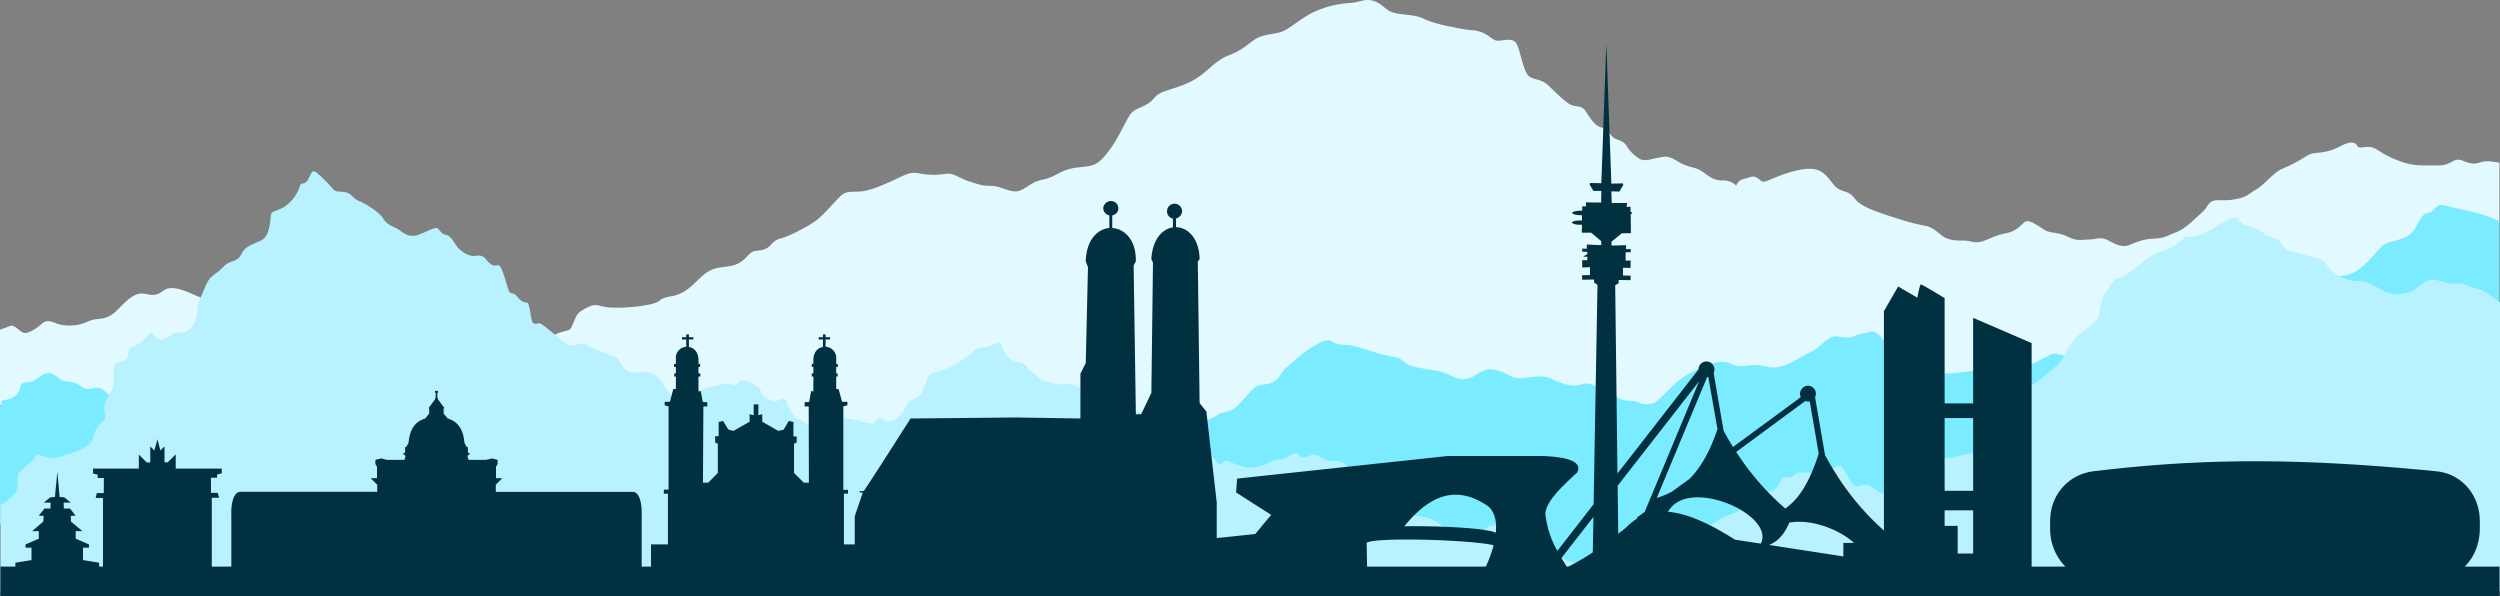
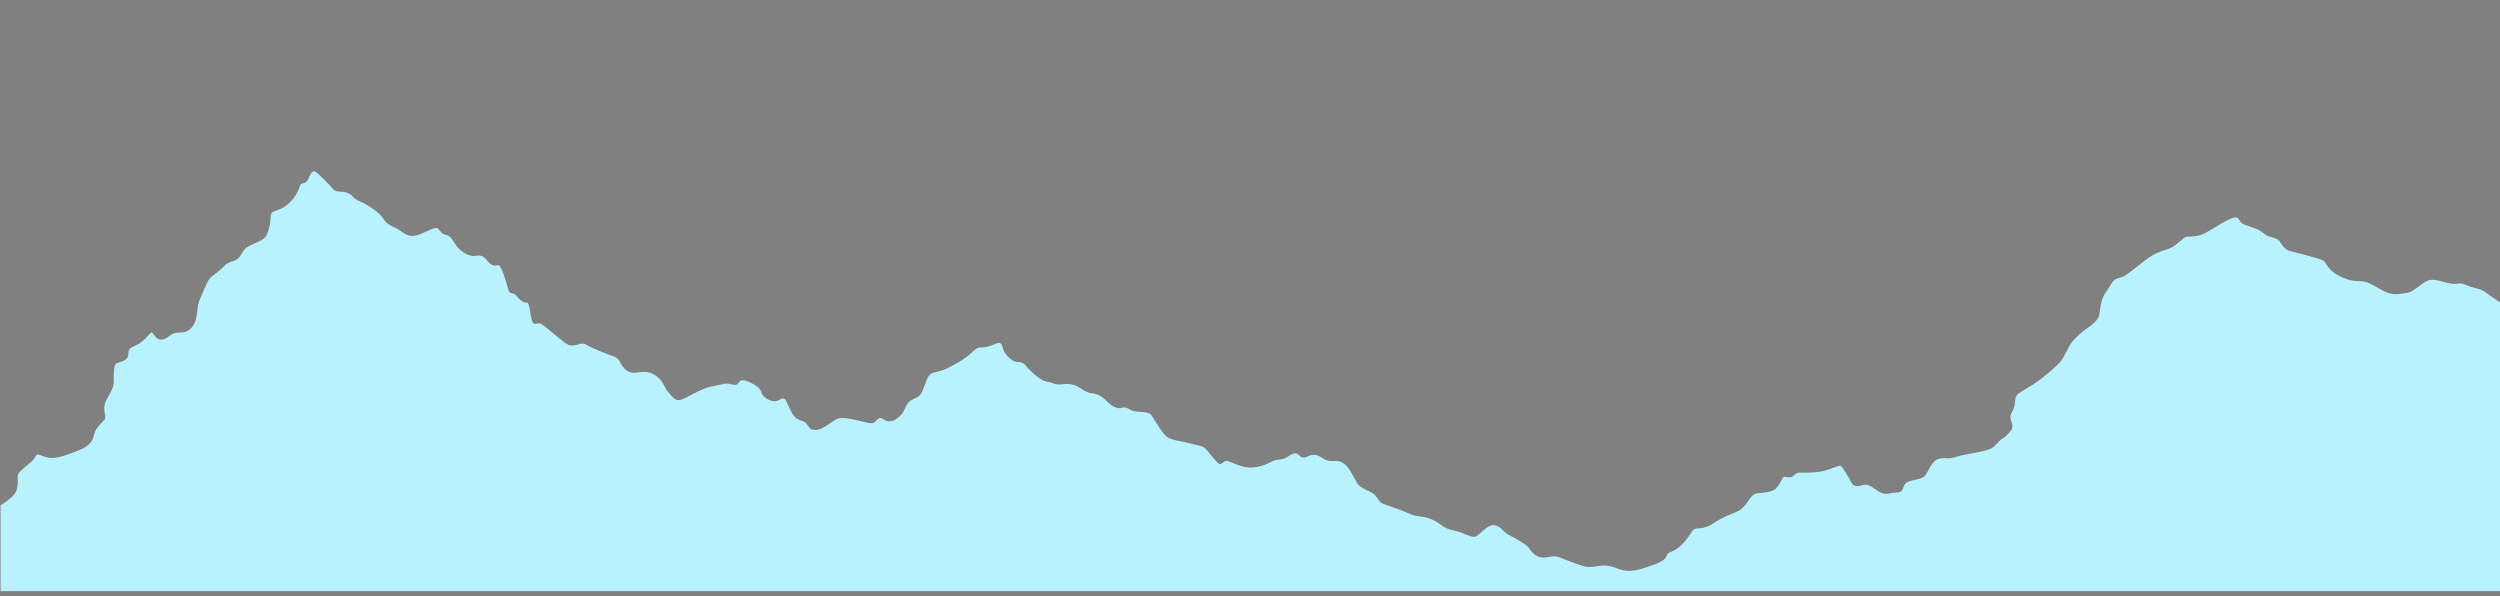
<svg xmlns="http://www.w3.org/2000/svg" width="1920" height="457.848" viewBox="0 0 1920 457.848">
  <rect x="0" y="0" width="1920" height="457.848" fill="#808080" stroke="none" />
  <defs>
    <style>
      .cls-1 {
        fill: #e1f9ff;
      }

      .cls-1, .cls-2, .cls-3 {
        fill-rule: evenodd;
      }

      .cls-2 {
        fill: #7becff;
      }

      .cls-3 {
        fill: #b8f2ff;
      }

      .cls-4 {
        fill: #013040;
      }
    </style>
  </defs>
  <g id="mb_skyline_website" transform="translate(0.011 -14.985)">
    <g id="Layer_1" transform="translate(-0.011 1.985)">
-       <path id="Pfad_893" data-name="Pfad 893" class="cls-1" d="M-.006,253.224c2.816-1,5.811-2.106,7.436-2.829,3.626-1.611,7.055,3.928,10.681,5.137S29.1,251.4,32.32,248.477s6.45-1.914,11.285,0,13.4,2.019,19.246.2,5.745-3.127,13.505-3.832,11.692-4.633,15.519-8.565S101.952,226.1,107.395,225.5s7.256,1.914,12.6.6,5.846-5.645,14.009-4.734,20.459,7.86,30.938,11.889,237.818,40.511,248.3,33.657,10.076-9.673,17.937-11.889,6.249-1.007,8.868-6.45,1.813-7.659,9.875-11.889,8.465-1.813,15.922-.806,23.38.2,33.657-2.216,4.637-4.23,16.527-6.249,18.339-11.688,24.79-16.728,10.882-5.036,17.735-6.048,10.278-2.417,15.519-8.062,6.652-3.022,12.7-5.04,5.645-6.652,12.9-8.465,21.768-9.875,26.8-13.505,12.9-12.695,18.339-18.34,10.479-3.223,18.138-4.436,18.944-6.249,27.207-10.278,11.083-4.436,16.728-3.223a55.305,55.305,0,0,0,19.145.2c6.45-1.007,11.083,3.626,18.339,5.846s9.673,3.424,16.728,3.424,13.1,4.436,19.145,4.235,10.882-7.055,19.75-8.868,10.882-4.432,16.929-6.853,9.271-2.422,17.332-3.429,11.285-4.033,17.735-12.493,12.5-22.167,15.721-27.006,7.86-5.04,13.707-8.666,4.637-6.652,13.3-9.673,16.124-4.633,24.79-10.278S933.816,46.23,943.892,42.4s14.1-8.263,19.75-12.091,13.3-3.832,19.75-5.645,15.721-10.882,25.8-15.519A75.871,75.871,0,0,1,1036.6,2.3c8.465-.6,12.095-4.033,19.347-1.209s8.062,7.458,16.124,9.069,14.508,1.007,21.361,4.23,15.318,5.04,21.563,6.249,7.458,1.813,16.325,2.619,12.7,5.443,16.526,7.458,13.5-3.026,16.728,2.619,5.439,23.174,10.479,25.8,8.868,1.41,14.915,7.256,12.9,12.7,16.929,14.311,7.86-.2,11.285,5.237,6.853,10.681,11.486,11.889,7.86,6.853,10.076,8.263,6.853,1.813,9.472,5.846a28.766,28.766,0,0,0,9.069,9.472c4.637,3.223,9.673.6,14.714-.2s7.256-2.417,15.721,2.82,13.1,3.63,19.145,8.062,9.27,6.652,15.519,6.45a13.842,13.842,0,0,1,10.076,4.029s.806-4.029,6.047-5.242,6.45-3.026,10.479-.4,2.619,4.033,10.479.6,24.186-9.673,33.859-7.458,12.494,12.7,18.138,15.318,7.86,1.611,12.292,7.458,16.728,9.875,26.6,13.1,18.339,5.846,27.207,7.458,11.083,8.666,19.145,10.479,9.271-.2,16.929,1.813,14.512-4.432,24.588-6.249,12.292-6.45,15.922-9.069,12.5,5.04,16.325,6.853,9.875,1.209,16.728,4.633,10.076,2.216,16.929,2.014,7.659-2.82,16.124,1.813,11.486,3.429,15.117,2.014,9.875-4.235,17.735-4.436,11.688-2.82,18.339-5.443,15.318-11.894,19.145-15.117,4.234-8.465,10.278-8.868,8.263.6,16.527-1.209,8.666-4.029,14.512-7.256,13.3-13.1,20.152-15.922a109.226,109.226,0,0,0,16.124-8.263c5.443-3.223,5.443-3.424,12.3-4.029s12.095-2.825,17.131-5.443,9.875-3.424,11.688.2,8.062-1.813,15.318,3.022a80.6,80.6,0,0,0,21.16,10.076c7.05,2.216,13.3,2.014,20.963,2.014s9.472.4,15.721-3.022,7.659.4,14.311,1.41,7.055-2.422,15.52-1.41c2.1.25,4.23.587,6.24.955v46.269c-59.6,21.041-301.288,106.144-350.671,120.253-56.433,16.124-617.518,49.983-686.042,47.565s-339.39,1.611-344.229,1.611c-4.493,0-471.87-25.718-538.6-29.388V253.2Z" transform="translate(0.011 13.015)" />
-       <path id="Pfad_894" data-name="Pfad 894" class="cls-2" d="M0,515.265c.652-.035,1.353-5.061,2.1-5.083,7.458-.2,12.695-5.036,13.3-9.069s1.813-4.436,7.256-4.839,9.472-7.256,15.117-6.853,6.853,5.645,12.493,6.249,6.853.4,12.5,4.234,8.666-.4,14.109,1.209,4.839,6.249,14.109,8.465S44.3,605.912.123,605.106H0V515.265Zm1919.545-142.31v68.918l-11.276,1.4S1504.983,592,1454.6,604.5s-171.712,46.76-210.812,51.594S905.6,618.2,885.451,543.642c0,0,10.68-2.82,17.534-4.436s5.645-4.633,6.853-8.465,2.417-2.619,10.68-3.832a32.156,32.156,0,0,0,15.117-5.846c3.022-2.014,5.846-.6,11.486-4.033s13.908-15.721,18.541-17.735,7.256-.2,12.695-3.424,4.436-6.652,11.083-12.091,8.868-8.465,16.728-13.3,13.1-8.062,16.929-5.237,8.868,2.014,14.915,3.022,17.937,5.645,26.6,7.458,10.076,1.611,13.505,4.839,7.458,4.033,16.526,5.645,11.083,1.007,19.347,5.04,11.889,3.022,16.124,1.41,9.472-8.062,18.742-5.645,11.688,6.652,19.145,6.249,16.325-2.824,22.776.2,11.486,5.04,17.332,5.443,7.86-2.417,12.9-1.209,9.472,5.846,14.512,6.853,5.846,4.029,11.083,5.443,7.055-.2,11.486,1.813,10.479,2.216,14.311-.806,14.714-15.318,21.97-19.548,19.951-10.479,27.409-10.681,7.659,3.022,14.311,3.223,10.076-1.41,16.527-.4,7.659,2.216,14.714.806,17.332-8.465,23.783-11.486,8.062-6.853,13.1-9.875,6.45-1.612,12.9-1.007,8.465-2.417,13.505-3.022,7.659-3.223,11.889.6,3.429,5.443,10.076,7.458,15.922,8.666,24.79,13.706,9.875,8.868,18.339,8.868,16.124-2.417,26-2.014,12.292,2.619,18.34,2.014,13.1-3.626,18.742-6.249,14.915-7.659,17.131-8.666,9.875,1.813,16.929,2.619,181.385-60.668,186.627-61.876,14.512.806,23.178-1.41,15.721-10.076,22.574-17.735,6.652-6.45,14.512-8.666,11.889-3.832,15.721-10.681,4.839-9.875,9.673-10.681,5.237-7.458,11.688-5.846,13.706,3.223,21.563,5.04c6.14,1.419,15.213,4.221,21.155,7.484Z" transform="translate(0 -189.862)" />
      <path id="Pfad_895" data-name="Pfad 895" class="cls-3" d="M1,652.58V586.566a57.364,57.364,0,0,0,8.158-5.9c3.805-3.613,4.839-5.837,5.032-11.674s-1.226-5.837,4.418-10.672,7.672-6.258,9.284-9.288,3.035-.385,8.675.806c5.645,1.226,10.965-.1,23.572-5.032s11.675-10.094,13.286-14.315,4.839-6.643,7.256-9.481c2.417-2.807-2.549-7.773,1.839-15.7s5.417-9.673,5.417-14.127-.39-12.476,2.417-13.7c2.838-1.2,5.868-1.388,7.869-4.033,2.032-2.61-.613-6.03,3.836-8.254,4.418-2.225,6.836-3.03,11.092-7.641,4.226-4.642,3.613-4.642,6.223-1.033,2.645,3.643,6.258,3.84,10.483.613,4.256-3.223,5.64-3.03,10.286-3.223s8.057-3.223,10.089-7.869c2-4.611,1.677-12.8,3.613-17.122,1.966-4.322,2.838-7.063,5.255-12.091s3.227-5.224,8.452-9.257c5.255-4.029,5.837-6.674,11.478-8.285s6.258-4.839,8.29-7.839c2-3.03,5.224-4.449,10.864-6.866s7.449-4.033,9.288-11.9c1.8-7.839-.42-10.256,3.805-11.867,4.256-1.611,8.062-2.645,12.9-7.869a29.3,29.3,0,0,0,6.871-12.091c.806-2.422,4.029,0,6.45-5.032,2.417-5.062,3.03-7.484,7.059-4.033a151.2,151.2,0,0,1,12.095,12.288c2.321,2.61,7.545.9,11.478,2.934,3.937,2,3.42,4,8.579,6.126,5.128,2.128,15.187,8.386,18.024,13.093,2.807,4.738,6.967,6.061,10.58,7.869,3.643,1.8,6.542,5.737,12.511,5.64,5.934-.1,16.509-7.642,18.83-5.737s2.807,4.318,6.643,5.027,5.548,5.645,8.579,9.288c3.03,3.613,8.964,7.641,14.188,6.739,5.255-.9,6.45,1.322,9.1,4.226,2.61,2.934,4.835,3.836,7.738,2.934,2.934-.9,6.77,15.121,8.158,19.058,1.419,3.932,3.643,1.384,6.253,4.611s5.163,5.255,7.676,5.062c2.514-.228,2.807,10.865,4.322,14.512,1.515,3.608,4.221.578,6.547,1.708,2.321,1.095,11,8.771,15.83,12.48,4.839,3.74,5.645,4.642,9.77,4.125,4.129-.482,6.03-2.514,9.87-.193s11.8,5.448,17.026,7.449c5.255,2.032,6.446,1.936,8.574,5.964s5.452,7.966,10.676,7.869c5.255-.127,9.577-2.225,15.931,1.8s6.963,9.354,10.286,13.093,5.123,6.871,9.253,5.934c4.129-.9,15.638-8.741,24.378-10.352,8.771-1.612,10-2.838,14.315-1.739,4.357,1.125,4.742.613,6.45-1.616,1.712-2.19,5.032-1.48,9.673.937s6.547,4.029,7.677,7.641c1.095,3.643,8.544,7.352,11.771,5.934,3.223-1.384,5.062-3.709,7.155.42,2.128,4.125,4.454,11.092,8.259,13.286,3.836,2.224,5.448,1.322,7.768,4.545s3.131,4.642,8.255,3.74c5.163-.9,11.092-6.963,15.642-8.478,4.515-1.52,15.8,1.8,21.957,3.127s5.548-.385,8.355-2.711c2.838-2.321,4.256,1.292,7.965,1.712,3.74.385,6.674-1.712,9.9-5.032,3.227-3.354,3.324-8.578,8.158-11.285,4.839-2.741,5.741-2.325,7.545-5.548s3.643-10.479,5.934-13.413c2.321-2.934,6.577-2.225,11.9-4.55,5.356-2.286,14.416-7.545,18.348-10.865s5.837-6.161,9.774-6.065c3.932.131,6.739-1.191,11-2.8,4.221-1.611,4.515.193,5.64,3.932,1.1,3.709,6.739,10.286,11.578,10.159,4.839-.1,5.837,3.223,8.868,6.061,3.03,2.807,8.482,8.254,13.606,9.06s5.837,2.614,11.193,1.936c5.321-.709,8.771,0,12.38,1.9,3.643,1.9,5.163,4.318,11.289,5.123,6.157.81,9.06,4.453,11.609,6.774,2.514,2.321,6.836,5.544,10.672,4.221s6.258,2.325,10.383,2.807c4.129.517,9.45.42,11.578,2.128s9.284,16.027,13.895,18.156c4.646,2.1,7.58,2.194,12.708,3.416,5.128,1.2,12.283,2.711,14.411,3.841,2.128,1.095,8.868,10.961,11.578,12.577,2.741,1.612,3.03-3.613,7.966-1.616,4.931,2.032,9.187,3.84,13.8,4.454,4.642.578,10.8-.613,15.541-2.838,4.708-2.229,4.125-2.614,9.77-3.227s6.836-3.709,10.672-4.515,3.937,2.9,6.967,3.1c3,.228,5.128-2.706,9.45-2,4.353.709,6.866,4.545,11.9,4.642s6.35-.806,10.575,2.417,8.158,12.9,10.383,15.607,6.643,4.13,10.676,6.45,4.449,6.258,7.576,7.869,10.676,3.709,17.416,6.547c6.77,2.8,6.866,3.03,12.218,3.74a29.139,29.139,0,0,1,15.318,6.126c5.128,4.033,8.964,4.033,13.382,5.351,4.449,1.292,9.866,4.418,13,4.033,3.127-.42,9.577-9.77,14.928-8.868,5.32.9,6.932,5.128,10.575,7.16,3.613,2,13.9,7.028,16.417,10.865s5.64,6.258,9.673,6.774c4.029.482,8.771-2.032,13.413-.131,3.481,1.45,9.1,3.643,14.157,5.351,1.677.582,3.319,1.1,4.773,1.52,5.868,1.708,11.609-1.226,17.639-.42,6.061.806,9.284,3.223,14.026,3.74s8.447,0,16.317-2.61,13.509-4.646,15.025-8.158c1.484-3.547,2-2.518,6.643-5.067,4.129-2.255,7.869-6.542,10.448-10.186.355-.455.644-.871.937-1.292,2.61-3.836,2.417-4.743,6.739-5.128a21.924,21.924,0,0,0,11.609-3.932,68.868,68.868,0,0,1,12.9-6.739c6.03-2.549,7.16-2.741,10.479-6.161s5.837-9.673,10.159-10.094c4.353-.385,10-.806,12.993-2.61,3.035-1.8,5.969-8.158,6.774-9.481.806-1.292,4.642.42,6.547-.385s3.608-3.643,6.547-3.42a82.9,82.9,0,0,0,16.412-.9c4.966-1.033,12.511-4.033,14.026-4.449,1.515-.39,4.738,5.64,7.063,9.384,2.286,3.7,2.61,7.028,7.738,6.223,5.159-.806,5.544-2.422,12.091,2.225s8.771,4.125,13.124,3.223c4.322-.9,6.643.42,8.255-2.8s1.419-4.743,4.839-6.065c3.42-1.287,9.253-1.611,11.994-4.029,2.711-2.422,5.417-11.9,10.773-13.286,5.351-1.419,6.963.482,13.413-1.515,6.45-2.032,9.257-2.032,18.221-3.937s9.77-2.61,13.8-6.963c4.033-4.322,4.353-2.711,7.869-6.643,3.547-3.932,4.353-4.546,2.614-9.967-1.712-5.448.512-5.737,2.027-10.186,1.52-4.418,0-8.259,3.42-10.869,3.42-2.645,10.8-6.258,17.446-11.512a164.216,164.216,0,0,0,13.7-11.771c3.516-3.451,6.739-11.705,9.354-15.414,2.645-3.74,7.256-7.961,12.09-11.412,4.839-3.42,8.482-6.547,9.384-9.87s.806-11.767,4.935-17.538c4.125-5.741,4.834-8.452,7.352-10.159s3.74-.9,7.672-3.127,13.8-10.9,19.96-14.8c6.131-3.937,11.289-4.55,15.607-6.678,4.322-2.093,9.257-7.449,10.869-8.062,1.611-.578,6.674-.1,11.285-1.515,4.646-1.384,11.705-6.319,17.446-9.542s9.673-4.839,11.285-3.547c1.616,1.322,2.229,4.029,5.741,5.255,3.547,1.191,5.969,2.1,9.481,3.42s5.224,4.318,9.06,5.448c3.84,1.095,6.547,1.9,7.965,3.709,1.419,1.839,3.644,6.354,7.869,7.479,4.226,1.1,21.252,5.321,24.8,6.932,3.512,1.616,3.9,7.869,14,12.612,10.059,4.738,13.317,3.03,18.541,4.029s11.381,5.837,17.218,8.255c5.868,2.422,10.707,1,15.638.293,4.935-.679,11.578-8.158,16.61-9.678,5.062-1.48,13.833,2.645,18.861,2.741s4.839-1.222,10.965,1.419c6.161,2.614,9.673,1.9,14.416,5.645,2.225,1.708,6.446,4.58,10.383,7.16V652.58" transform="translate(-0.557 -185.582)" />
-       <path id="Pfad_897" data-name="Pfad 897" class="cls-4" d="M1234.084,108.01,1230.318,214.4l-8.749-.145-.175,1.388,2.842,4.694h6.083l-.145,8.925-11.736-.145s.048,2.592.145,2.956-2.956,0-2.956,0v3.446h-.959c-3.692,0-6.722.784-6.722,1.708s3.03,1.739,6.722,1.739h.784v4.055h-1.244c-3.617,0-6.4.639-6.4,1.563s2.785,1.738,6.4,1.738h1.244l-.145,6.083h7.186l7.681,6.433s.048,2.592.145,2.956-11.1-.32-11.1-.32l-.175,3.306-3.416-.175v2.347l3.911.175v1.708a30.158,30.158,0,0,0-3.131,2.028h3.131v2.667h-3.911v5.653l5.938-.32v6.082l-6.113.175.175,3.451,9.069-.175.145,2.347,2.522,1.738-2.987,168.48-27.842,35.843a74.3,74.3,0,0,1-9.244-28.481c.758-10.019,12.936-21,24.571-31.9,3.446-7.217-4.4-11.666-27.063-12.515h-72.29L950.579,441.27,949.8,451.9l26.918,17.21-12.2,14.718-29.585,3.131V459.578l-7.965-69.8-5.189-6.547L920.39,274.493l1.388-1.738c-.267-16.111-9.187-24.422-18.138-24.571v-6.722a6.017,6.017,0,0,0,4.694-5.794,5.8,5.8,0,1,0-7.037,5.969v6.722c-8.167,1.147-15.747,9.143-16.57,24.4l1.244,2.667-1.244,99.991-7.821,16.43H872.82l-1.708-114.215,1.708-3.306c.32-16.277-8.723-24.956-18.138-25.495v-9.708a5.53,5.53,0,0,0-.175-10.956c-3.271-.539-6.722,2.255-6.722,5.478a5.8,5.8,0,0,0,4.694,5.478v9.708c-9.016.731-17.674,9.043-18.138,25.495l1.708,4.55-1.708,73.678-4.086,8.141V395.11l-49.111-.784-81.359.784L677.1,430.633,663.943,450.8h-.609c-1.638,0-2.986.293-2.986.639,0,.32,1.27.613,2.811.639l-.144.289L656.9,470.215V491.8h-8.285V452.861h3.131v-2.987h-3.591v-64l3.131-.924v-2.667H647.2l-2.636-9.708-1.883-.145v-9.533h1.1v-2.347h-1.1v-5.014h1.244v-2.347h-1.244v-3.911a8.512,8.512,0,0,0-8.141-9.244v-5.618h3.446v-1.738h-3.446V330.5h-2.028v2.172h-3.306v1.738h3.306v5.794c-3.617.53-6.871,3.324-7.361,9.069v3.911H623.91v2.347h1.244v5.014H623.91v2.347h1.244v11.416a6.507,6.507,0,0,1-1.708-.32l-1.563,8.46-3.446.144v3.271h3.131l.144,58.526H617.8l-7.506-7.506V414.343l2.028-.609v-4.87h-2.492v-11.1l-3.591-.784-3.91,6.722-4.086.924-12.34-7.041v-5.763l-2.987.784v-8.316h-3.591v8.316l-3.131-.784v5.763l-12.371,7.041-4.055-1.068-3.91-6.577-3.446.784V408.72h-2.667v5.014l2.027.609v22.543l-7.331,7.506h-4.086l.32-58.526h2.987v-3.271l-3.446-.144-1.563-8.46a6.826,6.826,0,0,1-1.738.32V362.893h1.419v-2.347h-1.419v-5.014h1.279v-2.347h-1.279v-3.911c-.49-5.745-3.709-8.535-7.331-9.069v-5.794H533v-1.738h-3.416V330.5h-2.058v2.172h-3.271v1.738h3.271v5.618a8.469,8.469,0,0,0-7.965,9.244v3.911h-1.419v2.347h1.419v5.014h-1.244v2.347h1.244v9.533l-2.027.145-2.522,9.708h-4.055v2.667l2.987.924v63.86h-3.622v3.131h3.131V491.8h-12.98v17.065h-7.186V469.751c.39-10.269-2.076-18.186-6.722-18.313H381.244v-5.478l5.014-5.014h-4.839V432.2l1.244-2.2v-3.131l-4.375-1.1-4.55,1.1H360.294l-.784-2.956,2.028-2.058-1.708-.464v-4.23l-.959-.289-1.708-3.131c-.758-9.17-4.23-16.115-12.835-18.633l-3.131-3.766V387.28l.639-.145-4.87-6.577-.609-2.027v-2.987l.464-.32v-1.244l-.959-.145H335.4l-.784.145v1.244l.464.32v2.987l-.609,2.027-4.87,6.577.495.145v4.055L327.11,395.1c-8.6,2.518-12.077,9.463-12.835,18.633l-1.708,3.131-.959.289v4.23l-1.708.464,2.027,2.058-.784,2.956H297.7l-4.55-1.1-4.375,1.1v3.131l1.244,2.2v8.749H285.18l5.014,5.014v5.478H184.874c-4.642.127-7.112,8.04-6.722,18.313v39.114H163.145V455.988h5.618l-1.1-3.766H162.5V440.63H167.2v-2.492l3.591-.928v-3.622H135.438V422.637l-6.113,6.113h-2.492v-12.2l-3.131,3.131-2.2-8v-.609l-.145.32-.145-.495v.959l-2.2,7.821-3.131-3.131v12.34H113.21l-6.083-6.082v10.777h-35.2v3.766l3.591.928v2.522H80.21v11.561H74.876l-.928,3.766h5.618v52.733H76.61v-2.987l-12.371-2.027v-9.533h4.55V491.8L58.621,487.42v-5.794h5.159L55,474.266l-.145-4.375,3.766-.145-4.405-5.478H49.521l-.145-4.55h5.478l-5.014-4.055-3.591-.32-1.708-19.237-1.883,19.237-3.591.32-5.014,4.055h5.3l-.145,4.55h-4.55l-4.375,5.478,3.766.145-.32,4.375-8.6,7.361h5.159v5.794L20.12,491.8v2.522h4.55v9.533L12.3,505.878v2.987H.87v22.688H1920.156V508.865h-26.774c7.142-7.068,11.591-17.5,11.591-29.265v-5.478c0-21.365-14.963-36.692-33.32-38.474-106.148-10.422-180.247-10.076-263.313,0-18.335,2.2-33.351,17.109-33.351,38.474V479.6a41.211,41.211,0,0,0,11.736,29.265h-25.959V337.223l-44.912-19.412v65.712h-21.9V302.659s-17.429-10.733-18.313-10.488c-.849.219-2.636,10.168-2.636,10.168l-14.718-8.6-10.952,18.918V481.163c-20.415-18.261-33.833-37.06-45.231-57.891l-7.646-44.592a6.095,6.095,0,0,0-5.474-8.749,6.357,6.357,0,0,0-6.113,6.083,5.88,5.88,0,0,0,.639,2.667l-52.093,38.334c-2.549-4.1-4.9-8.259-7.217-12.515l-7.646-44.447a6.14,6.14,0,0,0,.609-2.636,6.1,6.1,0,1,0-12.2,0l-62.266,79.94-1.739-144.579,2.667-1.563V288.72l9.069.145.175-3.416-5.938-.175v-5.938l5.763.144.175-5.618h-3.911v-6.4h3.911v-2.522l-3.591.175v-3.131s-11.372.512-11.272.144.145-2.811.145-2.811l7.821-6.433,7.042-.145-.145-14.543c.683-.267,1.1-.613,1.1-.959s-.512-.657-1.279-.928V232.4s-3.052.368-2.956,0,.32-2.811.32-2.811h-11.736l-.32-8.925,6.083.144,2.986-4.839-.145-1.419-8.924.175-3.766-106.394v8.285l-.145-8.6Zm78.057,255.172a.655.655,0,0,0,.32,0l7.041,40.073c-5.618,16.767-12.66,29.432-21.584,38.334l-13.444,9.708a63.2,63.2,0,0,1-11.591,4.839l38.65-92.775a5.531,5.531,0,0,0,.609-.175h0Zm-6.722,3.306-41.781,100.276-6.082,4.55.32.609a39.879,39.879,0,0,0-8.316,6.753c-2.172,1.76-4.182,3.372-6.258,4.983l-.464-36.911,62.586-80.255Zm81.534,15.182a6.105,6.105,0,0,0,3.416.289l6.9,40.217c-6.8,20.735-14.206,33.907-25.67,42.1a202.124,202.124,0,0,1-37.695-43.489l53.052-39.114Zm107,13.124h21.9v55.864h-21.9ZM1118.77,453.64c8.386.07,16.378,3.35,24.251,8.6,5.526,4.4,7.068,11.977,6.258,20.625-7.655-3.643-42.757-5.378-70.262-4.983,14.157-17.529,27.338-24.378,39.753-24.251h0Zm185.261,2.028c24.615-.193,56.84,19.482,48.792,35.523l-19.846-2.987c-18.633-11.837-36.062-20.17-51.489-21.44,4.375-7.773,12.787-11.026,22.543-11.1h0Zm189.92,9.993h21.9v33.176h-11.88V477.572h-10.028V465.661Zm-269.715,5.014-.495,27.238a170.133,170.133,0,0,1-18.773,10.952h-1.244c-1.344-2.128-2.711-4.331-4.055-6.577l24.571-31.612Zm157.7,3.766c14.862-.127,32.536,7.063,42.389,16.251h-8.141v10.343l-56.932-8.78c6.012-2.711,10.926-6.866,15.471-17.21a41.04,41.04,0,0,1,7.217-.609h0ZM1082.464,488.06c24.181.044,54.541,1.879,65.1,4.375a93.654,93.654,0,0,1-5.969,16.43h-91.207l-.32-18.313c2.667-1.782,16.159-2.54,32.392-2.492Zm0,0" transform="translate(-0.484 -60.705)" />
    </g>
  </g>
</svg>